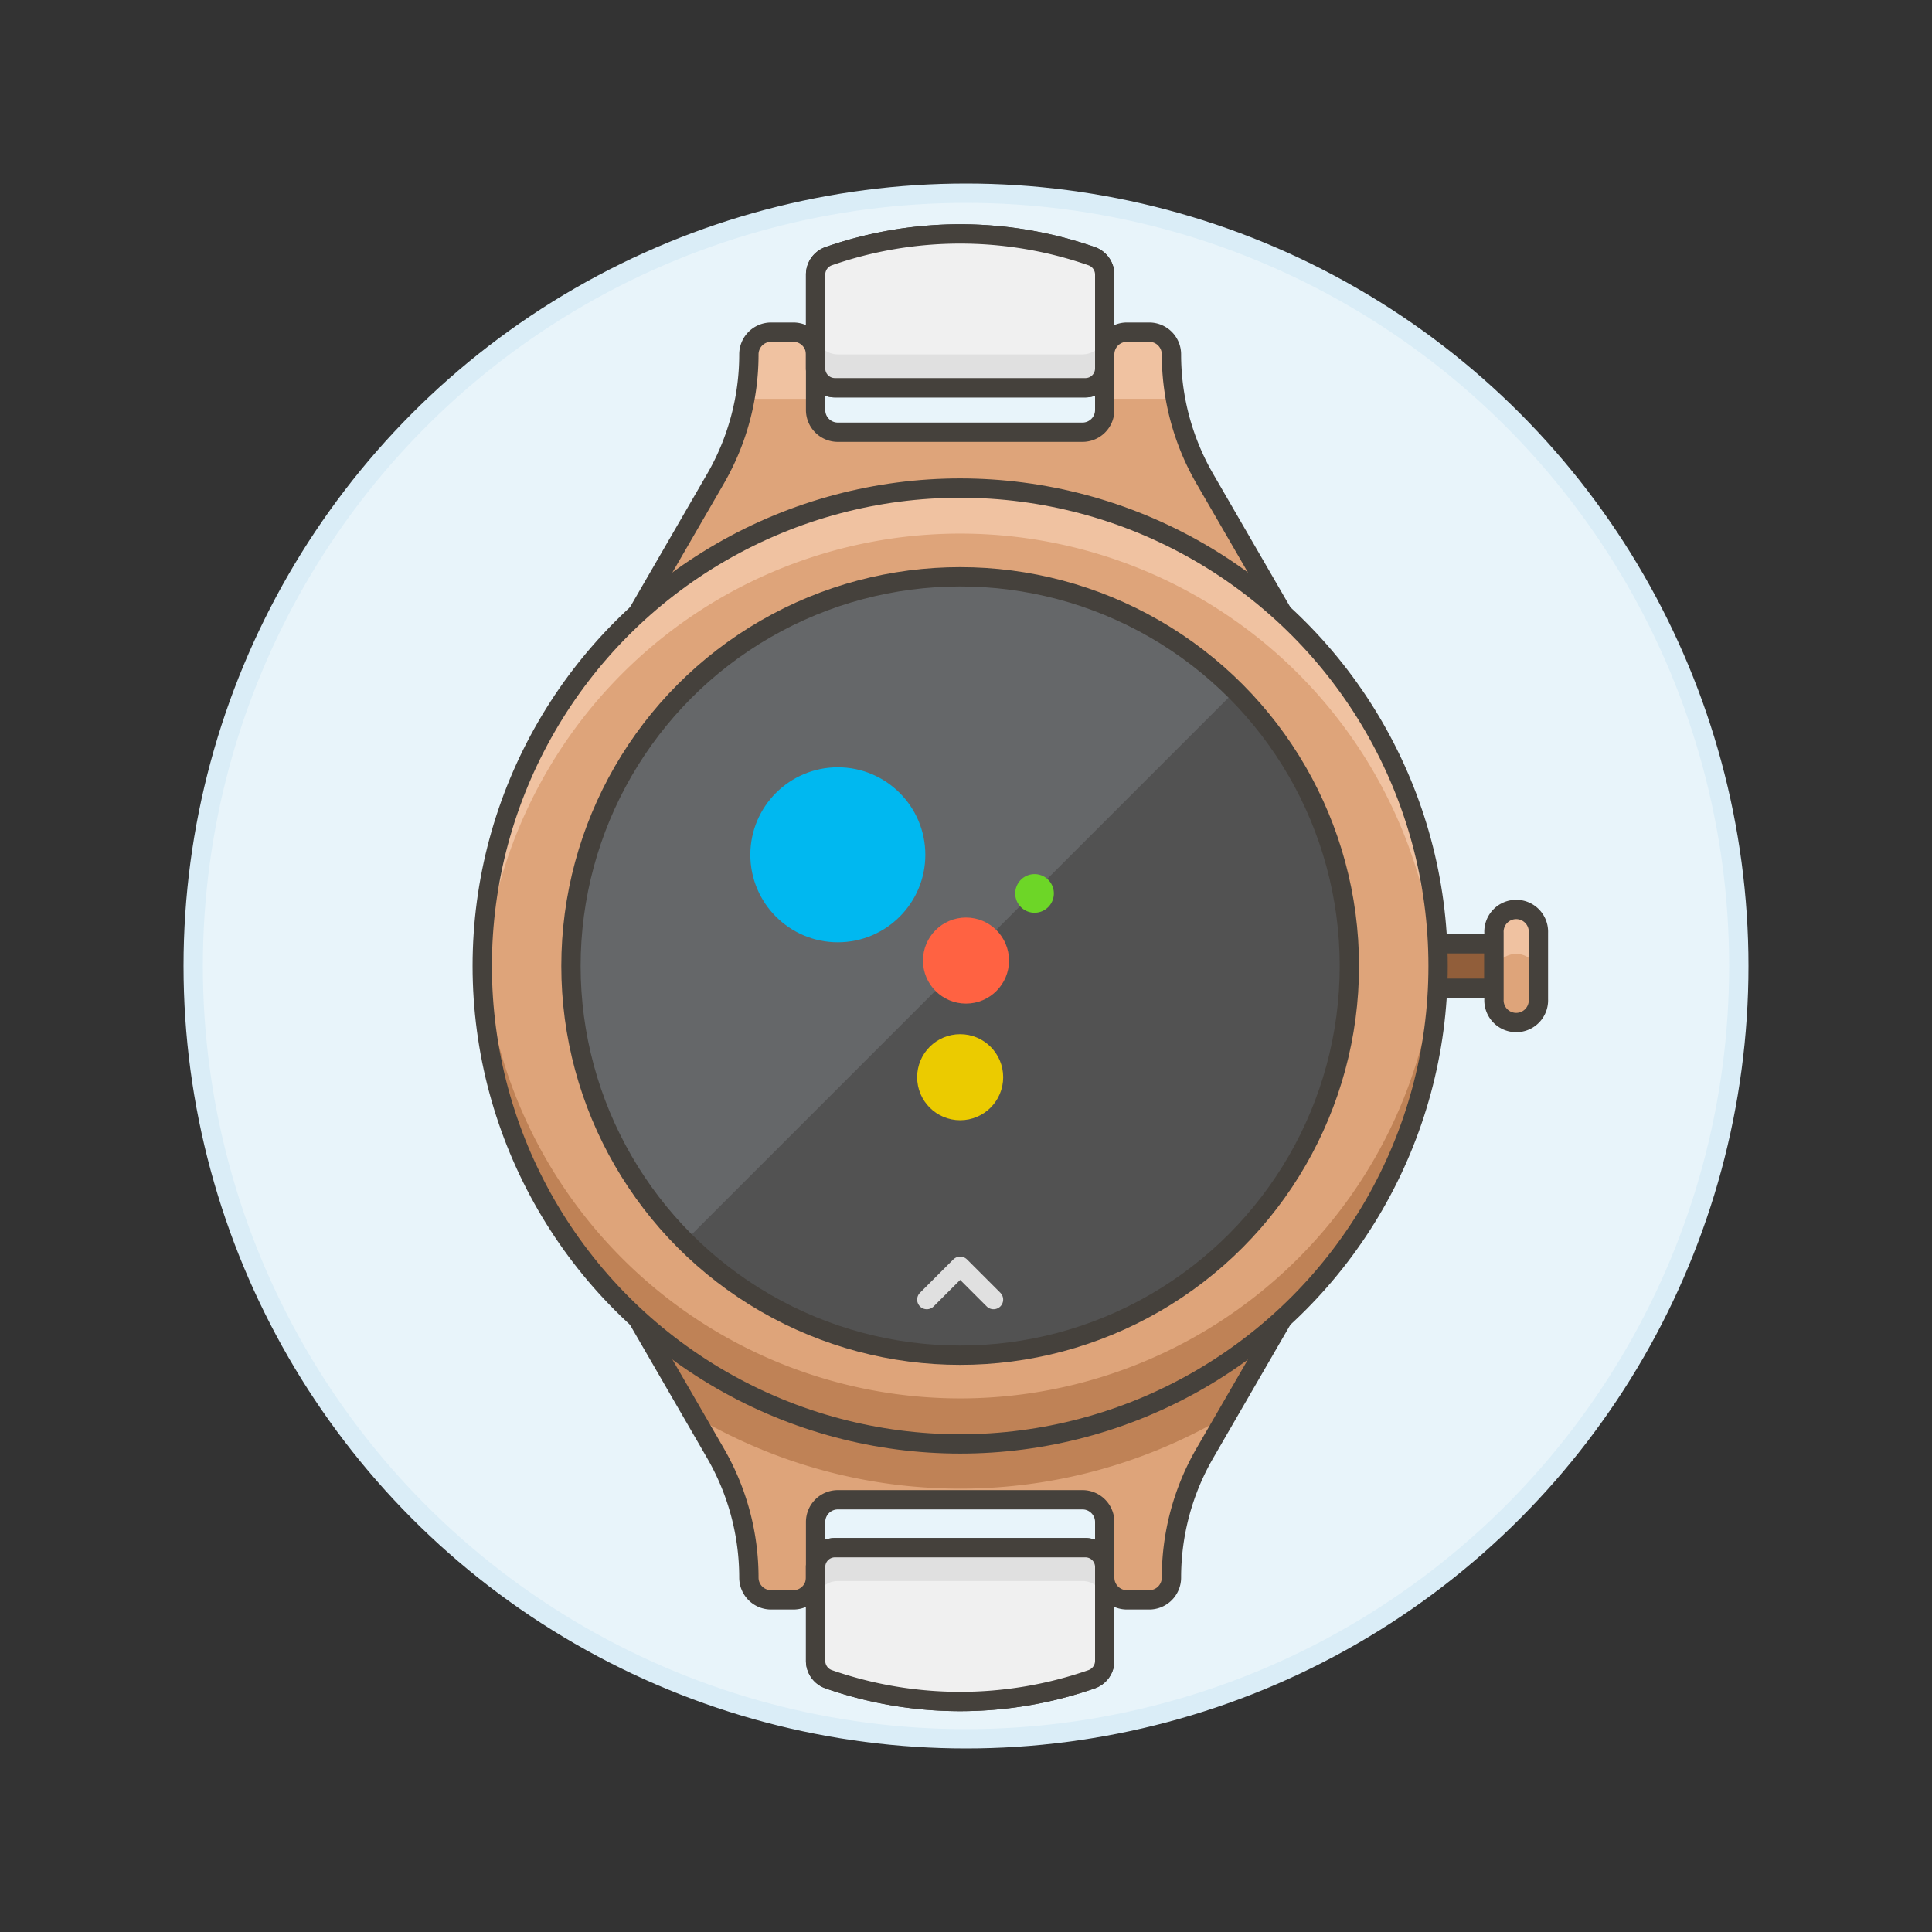
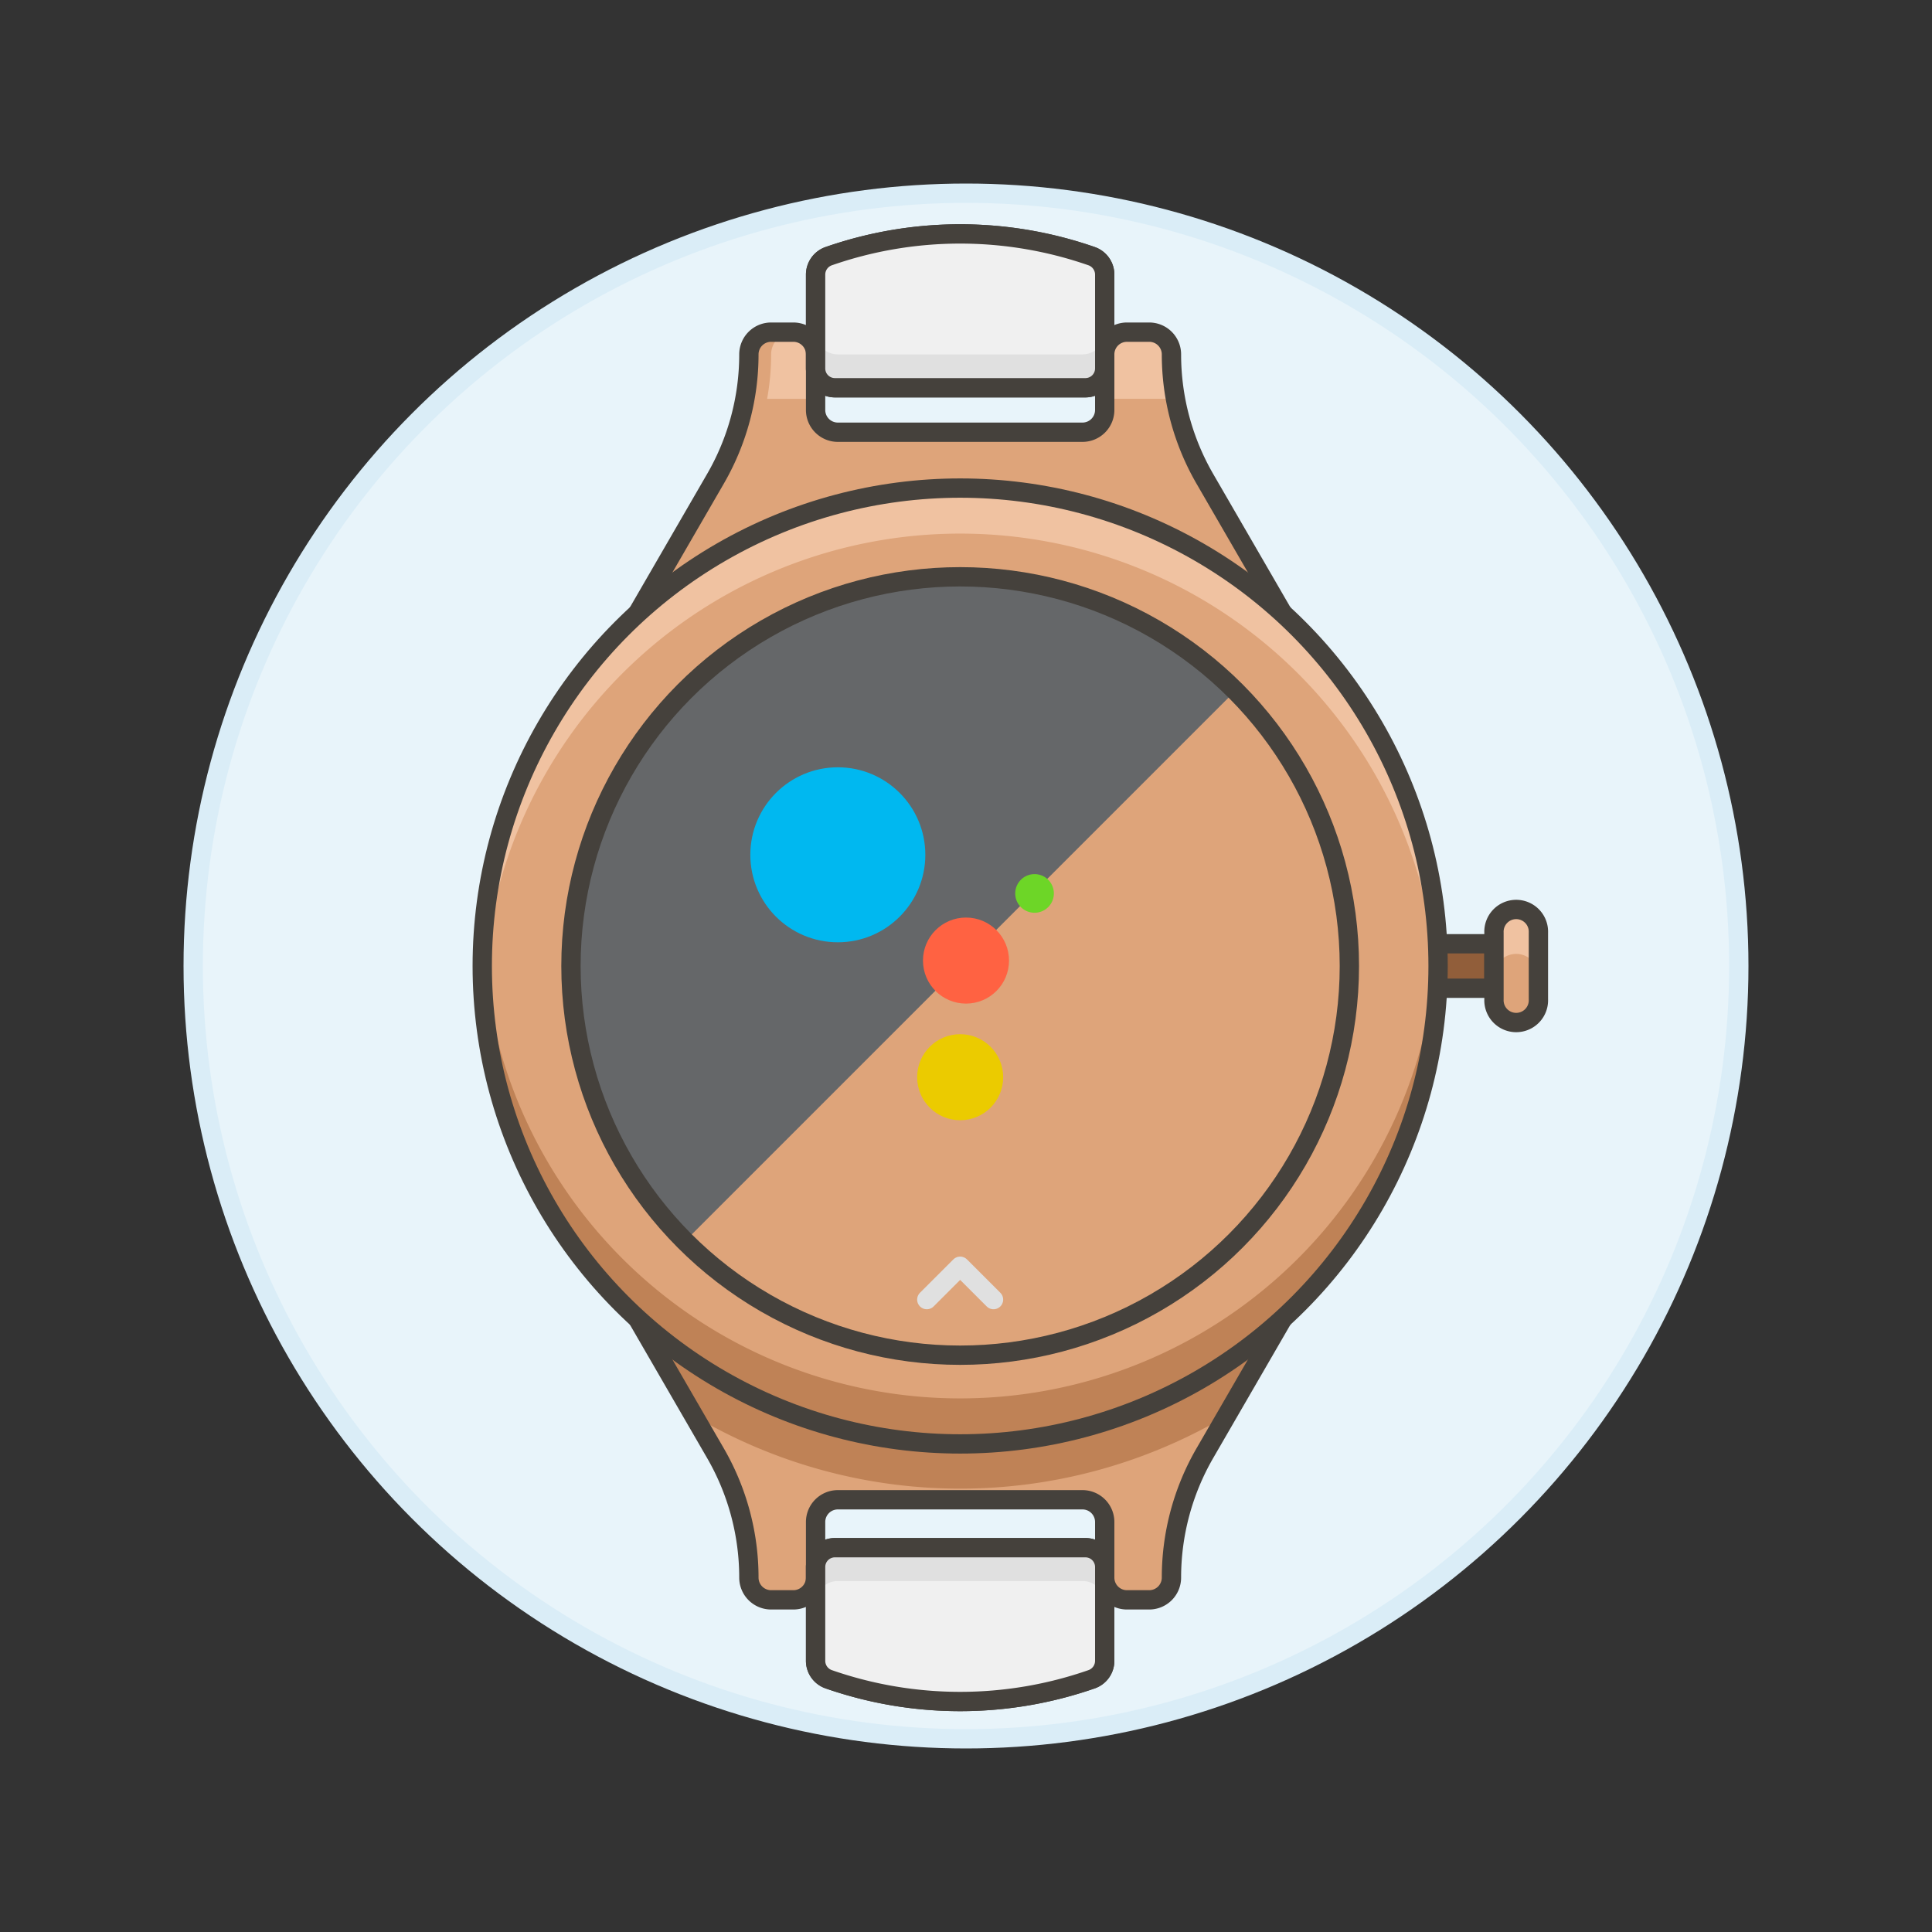
<svg xmlns="http://www.w3.org/2000/svg" viewBox="0 0 100 100">
  <rect x="0" y="0" width="100" height="100" fill="#333333" stroke="none" />
  <g class="nc-icon-wrapper">
    <defs />
    <circle class="a" cx="50" cy="50" r="40" fill="#e8f4fa" stroke="#daedf7" stroke-linecap="round" stroke-linejoin="round" />
    <path class="b" d="M62.364 24.785a12.863 12.863 0 0 1-1.73-6.442 1.151 1.151 0 0 0-1.151-1.151h-1.152a1.151 1.151 0 0 0-1.151 1.151v2.878a1.151 1.151 0 0 1-1.151 1.151H43.366a1.151 1.151 0 0 1-1.151-1.151v-2.878a1.151 1.151 0 0 0-1.151-1.151h-1.151a1.151 1.151 0 0 0-1.151 1.151 12.853 12.853 0 0 1-1.731 6.442l-4.6 7.948h34.534z" style="" fill="#dea47a" />
    <path class="c" d="M59.483 17.192h-1.152a1.151 1.151 0 0 0-1.151 1.151v2.3h3.662a12.824 12.824 0 0 1-.208-2.3 1.151 1.151 0 0 0-1.151-1.151z" style="" fill="#f0c2a1" />
-     <path class="c" d="M42.215 20.645v-2.3a1.151 1.151 0 0 0-1.151-1.151h-1.151a1.151 1.151 0 0 0-1.151 1.151 12.824 12.824 0 0 1-.208 2.3z" style="" fill="#f0c2a1" />
+     <path class="c" d="M42.215 20.645v-2.3a1.151 1.151 0 0 0-1.151-1.151a1.151 1.151 0 0 0-1.151 1.151 12.824 12.824 0 0 1-.208 2.3z" style="" fill="#f0c2a1" />
    <path class="d" d="M62.364 24.785a12.863 12.863 0 0 1-1.73-6.442 1.151 1.151 0 0 0-1.151-1.151h-1.152a1.151 1.151 0 0 0-1.151 1.151v2.878a1.151 1.151 0 0 1-1.151 1.151H43.366a1.151 1.151 0 0 1-1.151-1.151v-2.878a1.151 1.151 0 0 0-1.151-1.151h-1.151a1.151 1.151 0 0 0-1.151 1.151 12.853 12.853 0 0 1-1.731 6.442l-4.6 7.948h34.534z" stroke-linecap="round" stroke-linejoin="round" fill="none" stroke="#45413c" />
    <path class="e" d="M56.18 20.07H43.215a1 1 0 0 1-1-1v-4.855a1.013 1.013 0 0 1 .677-.956 20.691 20.691 0 0 1 13.611 0 1.013 1.013 0 0 1 .677.956v4.855a1 1 0 0 1-1 1z" style="" fill="#e0e0e0" />
    <path class="f" d="M56.029 18.343H43.366a1.151 1.151 0 0 1-1.151-1.151v1.727a1.152 1.152 0 0 0 1.151 1.151h12.663a1.151 1.151 0 0 0 1.151-1.151v-1.727a1.151 1.151 0 0 1-1.151 1.151z" style="" fill="#bdbec0" />
    <path class="d" d="M56.18 20.07H43.215a1 1 0 0 1-1-1v-4.855a1.013 1.013 0 0 1 .677-.956 20.691 20.691 0 0 1 13.611 0 1.013 1.013 0 0 1 .677.956v4.855a1 1 0 0 1-1 1z" stroke-linecap="round" stroke-linejoin="round" fill="none" stroke="#45413c" />
    <path class="g" d="M56.18 20.07H43.215a1 1 0 0 1-1-1v-4.855a1.013 1.013 0 0 1 .677-.956 20.691 20.691 0 0 1 13.611 0 1.013 1.013 0 0 1 .677.956v4.855a1 1 0 0 1-1 1z" style="" fill="#f0f0f0" />
    <path class="e" d="M56.029 18.343H43.366a1.151 1.151 0 0 1-1.151-1.151v1.727a1.152 1.152 0 0 0 1.151 1.151h12.663a1.151 1.151 0 0 0 1.151-1.151v-1.727a1.151 1.151 0 0 1-1.151 1.151z" style="" fill="#e0e0e0" />
    <path class="d" d="M56.18 20.07H43.215a1 1 0 0 1-1-1v-4.855a1.013 1.013 0 0 1 .677-.956 20.691 20.691 0 0 1 13.611 0 1.013 1.013 0 0 1 .677.956v4.855a1 1 0 0 1-1 1z" stroke-linecap="round" stroke-linejoin="round" fill="none" stroke="#45413c" />
    <path class="b" d="M62.364 75.215a12.863 12.863 0 0 0-1.73 6.442 1.151 1.151 0 0 1-1.151 1.151h-1.152a1.151 1.151 0 0 1-1.151-1.151v-2.878a1.151 1.151 0 0 0-1.151-1.151H43.366a1.151 1.151 0 0 0-1.151 1.151v2.878a1.151 1.151 0 0 1-1.151 1.151h-1.151a1.151 1.151 0 0 1-1.151-1.151 12.853 12.853 0 0 0-1.731-6.442l-4.6-7.948h34.534z" style="" fill="#dea47a" />
    <path class="h" d="M35.911 73.281a27.087 27.087 0 0 0 27.573 0l3.481-6.014H32.43z" style="" fill="#bf8256" />
    <path class="d" d="M62.364 75.215a12.863 12.863 0 0 0-1.73 6.442 1.151 1.151 0 0 1-1.151 1.151h-1.152a1.151 1.151 0 0 1-1.151-1.151v-2.878a1.151 1.151 0 0 0-1.151-1.151H43.366a1.151 1.151 0 0 0-1.151 1.151v2.878a1.151 1.151 0 0 1-1.151 1.151h-1.151a1.151 1.151 0 0 1-1.151-1.151 12.853 12.853 0 0 0-1.731-6.442l-4.6-7.948h34.534z" stroke-linecap="round" stroke-linejoin="round" fill="none" stroke="#45413c" />
    <path class="i" d="M73.872 48.849h3.453v2.302h-3.453z" stroke-linecap="round" stroke-linejoin="round" stroke="#45413c" fill="#915e3a" />
    <path class="b" d="M79.628 51.727a1.151 1.151 0 1 1-2.3 0v-3.454a1.151 1.151 0 1 1 2.3 0z" style="" fill="#dea47a" />
    <path class="c" d="M78.477 47.122a1.151 1.151 0 0 0-1.151 1.151v2.3a1.151 1.151 0 1 1 2.3 0v-2.3a1.151 1.151 0 0 0-1.149-1.151z" style="" fill="#f0c2a1" />
    <path class="d" d="M79.628 51.727a1.151 1.151 0 1 1-2.3 0v-3.454a1.151 1.151 0 1 1 2.3 0z" stroke-linecap="round" stroke-linejoin="round" fill="none" stroke="#45413c" />
    <circle class="b" cx="49.698" cy="50" r="24.737" style="" fill="#dea47a" />
    <path class="h" d="M49.7 72.381a24.737 24.737 0 0 0 24.706-23.559q.028.585.028 1.178a24.737 24.737 0 1 1-49.473 0q0-.593.028-1.178A24.737 24.737 0 0 0 49.7 72.381z" style="" fill="#bf8256" />
    <path class="c" d="M49.7 27.619a24.737 24.737 0 0 1 24.706 23.559q.028-.585.028-1.178a24.737 24.737 0 1 0-49.473 0q0 .593.028 1.178A24.737 24.737 0 0 1 49.7 27.619z" style="" fill="#f0c2a1" />
    <circle class="d" cx="49.698" cy="50" r="24.737" stroke-linecap="round" stroke-linejoin="round" fill="none" stroke="#45413c" />
-     <circle class="j" cx="49.698" cy="50" r="20.145" style="" fill="#525252" />
    <path class="k" d="M63.943 35.755a20.145 20.145 0 0 0-28.49 28.49z" style="" fill="#656769" />
    <circle class="d" cx="49.698" cy="50" r="20.145" stroke-linecap="round" stroke-linejoin="round" fill="none" stroke="#45413c" />
    <g>
      <path class="e" d="M43.215 80.108H56.18a1 1 0 0 1 1 1v4.854a1.011 1.011 0 0 1-.677.956 20.678 20.678 0 0 1-13.611 0 1.011 1.011 0 0 1-.677-.956v-4.854a1 1 0 0 1 1-1z" style="" fill="#e0e0e0" />
      <path class="f" d="M43.366 81.834h12.663a1.151 1.151 0 0 1 1.151 1.152v-1.727a1.151 1.151 0 0 0-1.151-1.151H43.366a1.151 1.151 0 0 0-1.151 1.151v1.727a1.151 1.151 0 0 1 1.151-1.152z" style="" fill="#bdbec0" />
      <path class="d" d="M43.215 80.108H56.18a1 1 0 0 1 1 1v4.854a1.011 1.011 0 0 1-.677.956 20.678 20.678 0 0 1-13.611 0 1.011 1.011 0 0 1-.677-.956v-4.854a1 1 0 0 1 1-1z" stroke-linecap="round" stroke-linejoin="round" fill="none" stroke="#45413c" />
      <path class="g" d="M43.215 80.108H56.18a1 1 0 0 1 1 1v4.854a1.011 1.011 0 0 1-.677.956 20.678 20.678 0 0 1-13.611 0 1.011 1.011 0 0 1-.677-.956v-4.854a1 1 0 0 1 1-1z" style="" fill="#f0f0f0" />
      <path class="e" d="M43.366 81.834h12.663a1.151 1.151 0 0 1 1.151 1.152v-1.727a1.151 1.151 0 0 0-1.151-1.151H43.366a1.151 1.151 0 0 0-1.151 1.151v1.727a1.151 1.151 0 0 1 1.151-1.152z" style="" fill="#e0e0e0" />
      <path class="d" d="M43.215 80.108H56.18a1 1 0 0 1 1 1v4.854a1.011 1.011 0 0 1-.677.956 20.678 20.678 0 0 1-13.611 0 1.011 1.011 0 0 1-.677-.956v-4.854a1 1 0 0 1 1-1z" stroke-linecap="round" stroke-linejoin="round" fill="none" stroke="#45413c" />
    </g>
    <g>
      <circle class="l" cx="43.366" cy="44.244" r="4.029" stroke-linecap="round" stroke-linejoin="round" fill="#00b8f0" stroke="#00b8f0" />
      <circle class="m" cx="50" cy="49.719" r="1.727" stroke-linecap="round" stroke-linejoin="round" fill="#ff6242" stroke="#ff6242" />
      <circle class="n" cx="49.698" cy="55.756" r="1.727" stroke-linecap="round" stroke-linejoin="round" fill="#ebcb00" stroke="#ebcb00" />
      <path class="o" d="M53.547 46.744a.5.5 0 0 1 0-1 .5.5 0 1 1 0 1z" style="" fill="#6dd627" />
      <path class="o" d="M53.547 45.244a1 1 0 1 0 .708.293 1 1 0 0 0-.708-.293z" style="" fill="#6dd627" />
      <path class="p" d="M51.424 67.267l-1.726-1.726-1.727 1.726" stroke-linecap="round" stroke-linejoin="round" fill="none" stroke="#e0e0e0" />
    </g>
  </g>
</svg>